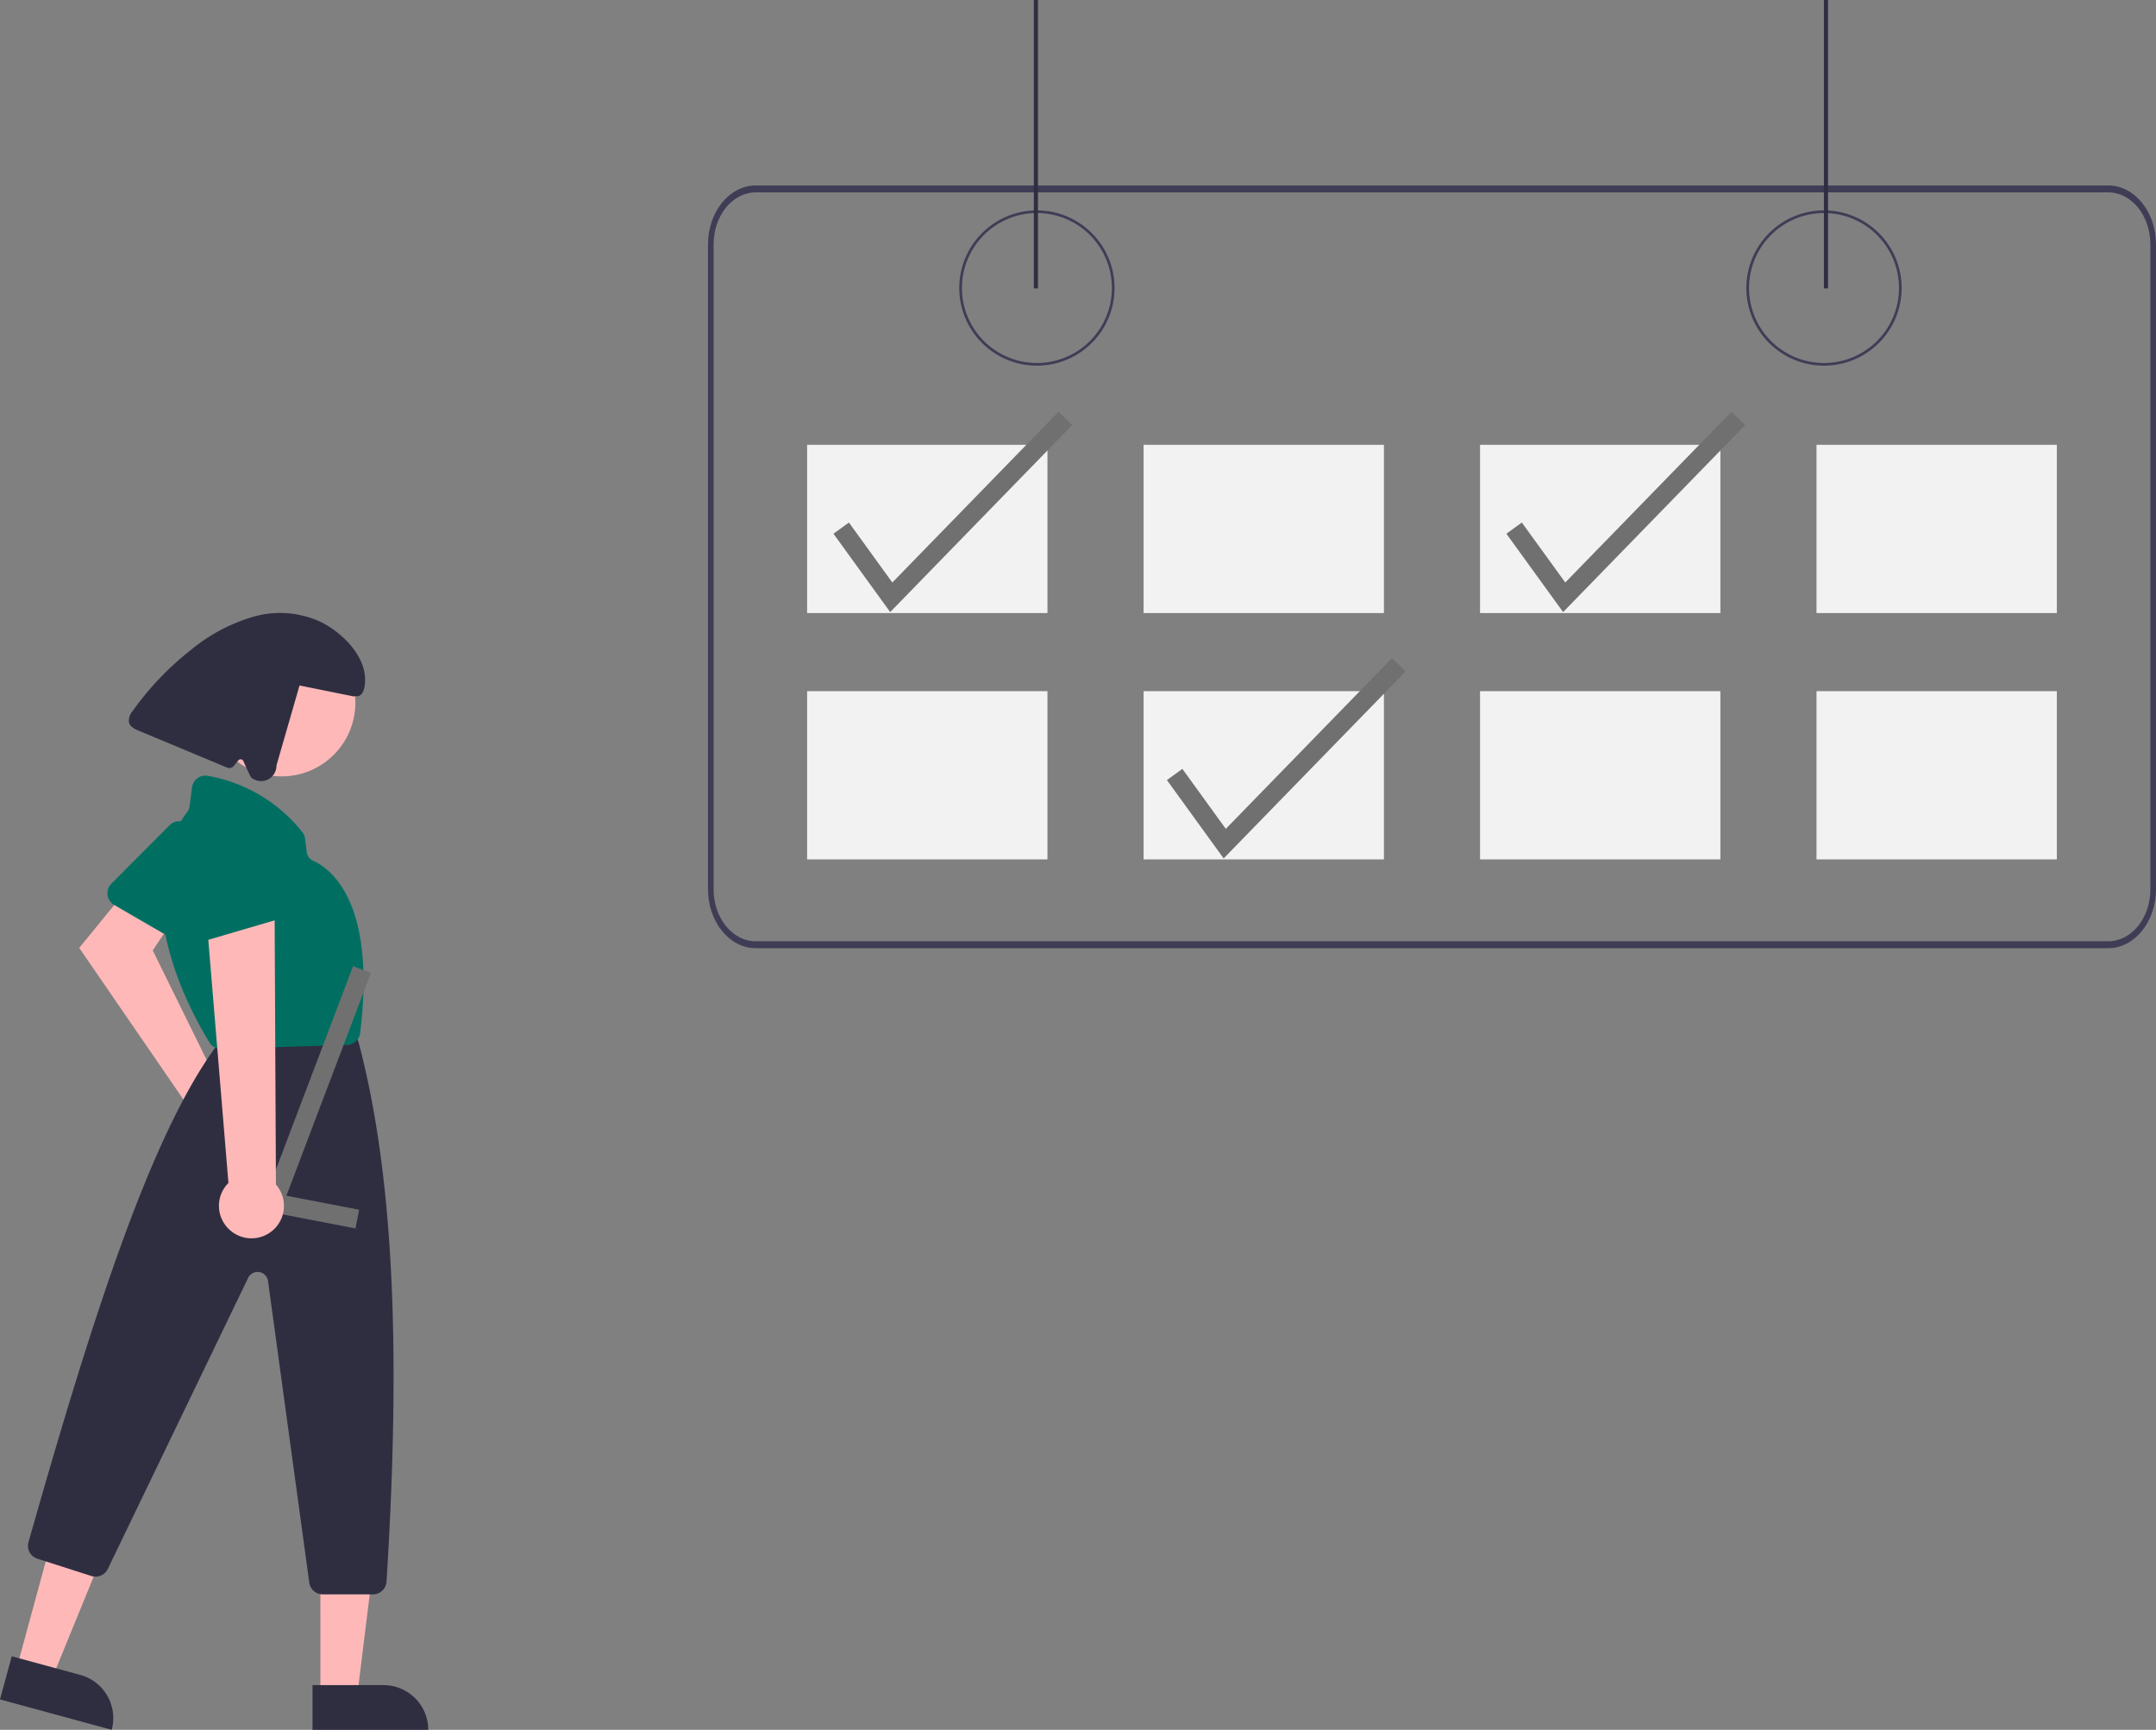
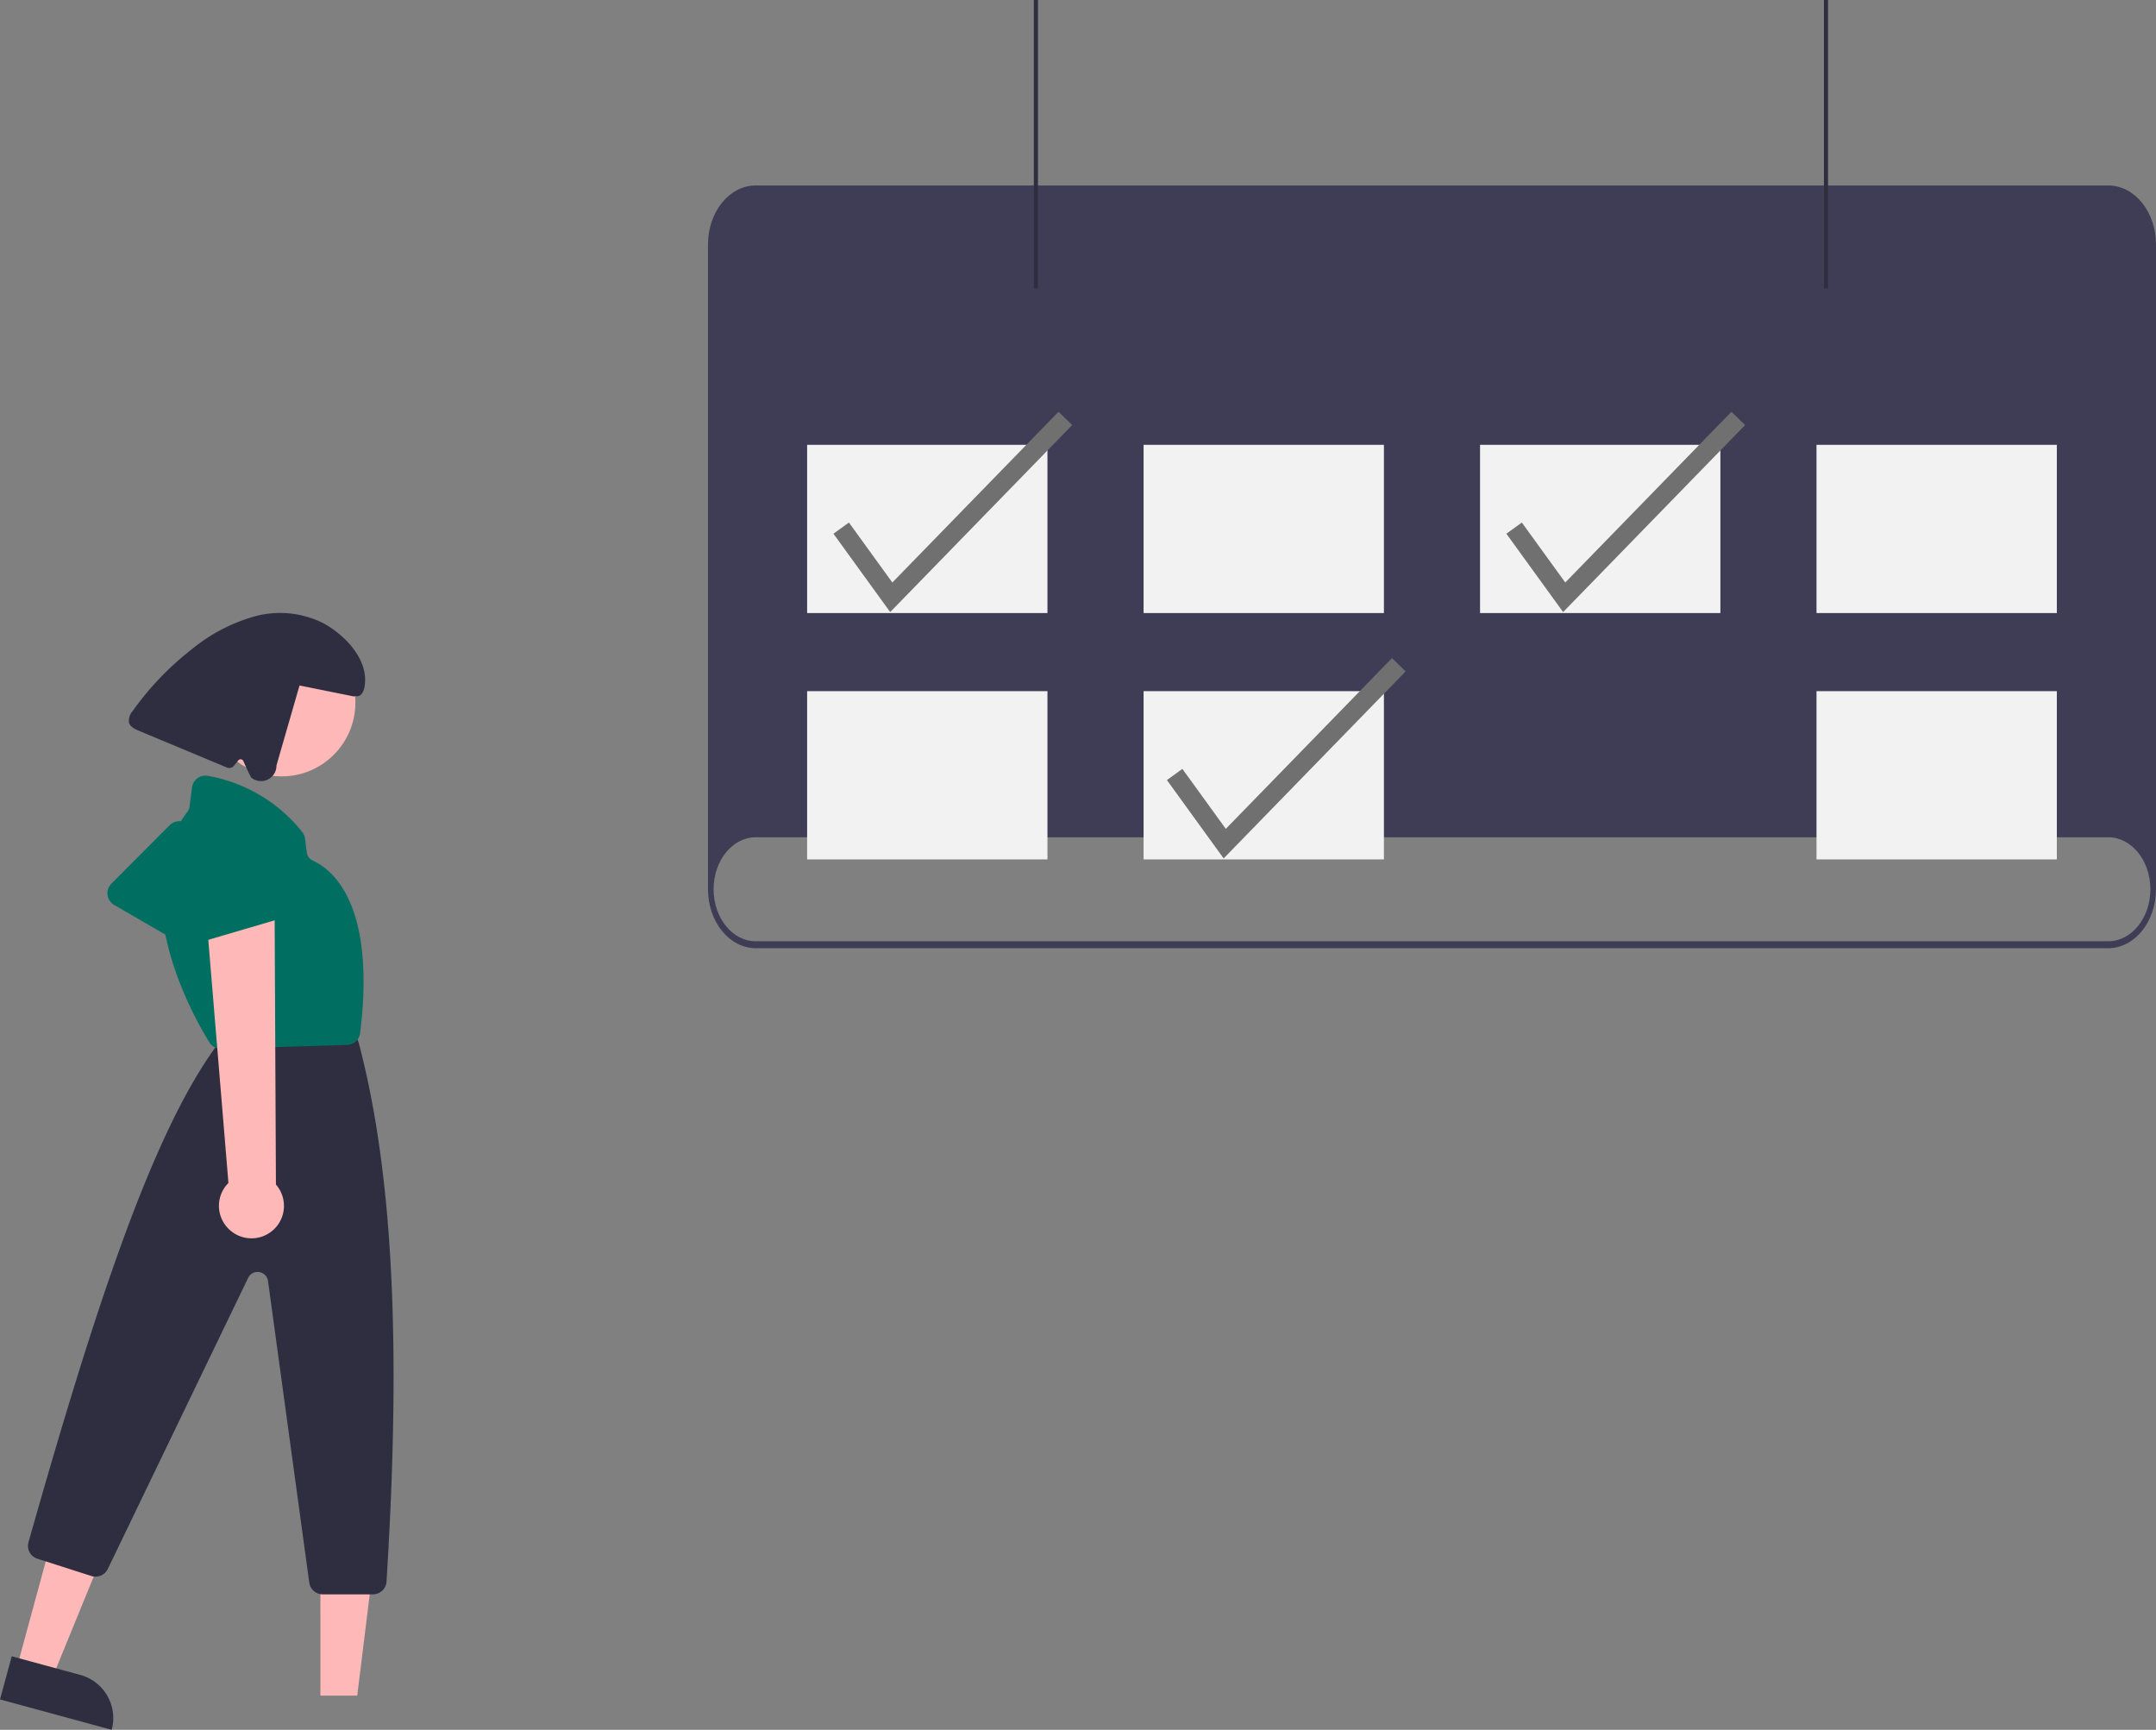
<svg xmlns="http://www.w3.org/2000/svg" width="253.743" height="203.584" viewBox="0 0 253.743 203.584">
  <rect x="0" y="0" width="253.743" height="203.584" fill="#808080" stroke="none" />
  <g transform="translate(2753.131 427.75)">
    <path d="M309.364,244.041A9.138,9.138,0,1,1,318.5,234.9,9.138,9.138,0,0,1,309.364,244.041Zm0-17.961a8.823,8.823,0,1,0,8.823,8.823A8.823,8.823,0,0,0,309.364,226.08Z" transform="translate(-2940.458 -628.756)" fill="#3f3d56" />
    <path d="M571.364,244.041A9.138,9.138,0,1,1,580.5,234.9,9.138,9.138,0,0,1,571.364,244.041Zm0-17.961a8.823,8.823,0,1,0,8.823,8.823A8.823,8.823,0,0,0,571.364,226.08Z" transform="translate(-3109.824 -628.756)" fill="#3f3d56" />
-     <path d="M381.381,217.469H222.192c-3.1.005-5.61,3.108-5.615,6.937V300.3c0,3.829,2.516,6.93,5.615,6.937H381.381c3.1-.005,5.61-3.108,5.615-6.937V224.406c0-3.829-2.516-6.93-5.615-6.937Zm4.955,82.831c0,3.379-2.219,6.117-4.954,6.12H222.192c-2.735,0-4.95-2.742-4.954-6.12V224.406c0-3.379,2.219-6.117,4.954-6.12H381.381c2.735,0,4.95,2.742,4.954,6.12Z" transform="translate(-2886.384 -623.393)" fill="#3f3d56" />
+     <path d="M381.381,217.469H222.192c-3.1.005-5.61,3.108-5.615,6.937V300.3c0,3.829,2.516,6.93,5.615,6.937H381.381c3.1-.005,5.61-3.108,5.615-6.937V224.406c0-3.829-2.516-6.93-5.615-6.937Zm4.955,82.831c0,3.379-2.219,6.117-4.954,6.12H222.192c-2.735,0-4.95-2.742-4.954-6.12c0-3.379,2.219-6.117,4.954-6.12H381.381c2.735,0,4.95,2.742,4.954,6.12Z" transform="translate(-2886.384 -623.393)" fill="#3f3d56" />
    <rect width="28.285" height="19.799" transform="translate(-2658.139 -375.399)" fill="#f2f2f2" />
    <rect width="28.285" height="19.799" transform="translate(-2618.54 -375.399)" fill="#f2f2f2" />
    <rect width="28.285" height="19.799" transform="translate(-2578.941 -375.399)" fill="#f2f2f2" />
    <rect width="28.285" height="19.799" transform="translate(-2539.343 -375.399)" fill="#f2f2f2" />
    <rect width="28.285" height="19.799" transform="translate(-2658.139 -346.407)" fill="#f2f2f2" />
    <rect width="28.285" height="19.799" transform="translate(-2618.54 -346.407)" fill="#f2f2f2" />
-     <rect width="28.285" height="19.799" transform="translate(-2578.941 -346.407)" fill="#f2f2f2" />
    <rect width="28.285" height="19.799" transform="translate(-2539.343 -346.407)" fill="#f2f2f2" />
    <path d="M376.018,398.379l-6.677-9.221,1.819-1.317,5.111,7.058,19.558-20.094,1.609,1.566Z" transform="translate(-2985.136 -725.102)" fill="#707070" />
    <path d="M489.018,316.379l-6.677-9.221,1.819-1.317,5.111,7.058,19.558-20.094,1.609,1.566Z" transform="translate(-3058.184 -672.094)" fill="#707070" />
    <rect width="0.483" height="33.938" transform="translate(-2631.456 -427.75)" fill="#2f2e41" />
    <rect width="0.483" height="33.938" transform="translate(-2538.47 -427.75)" fill="#2f2e41" />
    <path d="M265.018,316.379l-6.677-9.221,1.819-1.317,5.111,7.058,19.558-20.094,1.609,1.566Z" transform="translate(-2913.381 -672.094)" fill="#707070" />
    <g transform="translate(-2753.131 -355.599)">
-       <path d="M882.362,485.253a3.715,3.715,0,0,0-.573-.123L874.046,469.4l2.364-3.544-4.882-4.266-6.137,7.51,12.5,18.19a3.712,3.712,0,1,0,4.472-2.033Z" transform="translate(-856.068 -429.694)" fill="#ffb8b8" />
      <path d="M869.557,450.24a1.6,1.6,0,0,0,.359.283l7.922,4.592a1.591,1.591,0,0,0,2.174-.579q.033-.057.062-.117l3.854-8.14a1.582,1.582,0,0,0-.543-2l-4.911-3.34a1.591,1.591,0,0,0-2.022.192l-6.864,6.888a1.591,1.591,0,0,0-.03,2.216Z" transform="translate(-856.481 -416.171)" fill="#006f62" />
      <path d="M911.794,693.215l4.183,1.138,6.38-15.592-6.173-1.68Z" transform="translate(-909.841 -568.997)" fill="#ffb8b8" />
      <path d="M918.937,720.832l-8.066-2.195-1.381,5.077,13.145,3.577a5.264,5.264,0,0,0-3.7-6.461h0Z" transform="translate(-909.489 -595.861)" fill="#2f2e41" />
      <path d="M822.444,701.171h4.335l2.062-16.719h-6.4Z" transform="translate(-784.735 -573.762)" fill="#ffb8b8" />
-       <path d="M812.993,728.236h-8.36V733.5h13.623A5.264,5.264,0,0,0,812.993,728.236Z" transform="translate(-767.854 -602.066)" fill="#2f2e41" />
      <ellipse cx="8.684" cy="8.684" rx="8.684" ry="8.684" transform="translate(24.458 1.855)" fill="#ffb8b8" />
      <path d="M850.867,575.847h5.923a1.6,1.6,0,0,0,1.591-1.493c1.765-28.059.733-48.187-3.249-63.342a1.66,1.66,0,0,0-.064-.2l-.318-.793a1.584,1.584,0,0,0-1.478-1H841.091a1.589,1.589,0,0,0-1.208.555l-1.654,1.93c-.032.038-.063.076-.092.116-7.46,10.4-14.146,30.744-21.89,58.082a1.586,1.586,0,0,0,1.046,1.951l6.364,2.037a1.6,1.6,0,0,0,1.918-.825l16.519-34.263a1.238,1.238,0,0,1,2.341.37l4.855,35.492A1.6,1.6,0,0,0,850.867,575.847Z" transform="translate(-812.892 -460.359)" fill="#2f2e41" />
      <path d="M833.225,457.657h.05l14.8-.468a1.586,1.586,0,0,0,1.531-1.4c1.874-15.182-3.268-19.25-5.567-20.294a1.223,1.223,0,0,1-.711-.97l-.2-1.591a1.584,1.584,0,0,0-.314-.773,18.182,18.182,0,0,0-11.137-6.639,1.588,1.588,0,0,0-1.844,1.283q-.007.039-.012.079l-.3,2.285a1.26,1.26,0,0,1-.252.6c-7.516,9.826.857,24.335,2.612,27.143h0A1.594,1.594,0,0,0,833.225,457.657Z" transform="translate(-807.221 -406.365)" fill="#006f62" />
-       <path d="M823.729,517.629l11.179,2.154.425-2.2-8.557-1.649,9.946-26.218-2.1-.8Z" transform="translate(-793.069 -447.36)" fill="#707070" />
      <path d="M826.143,382.9a34.561,34.561,0,0,1,6.9-7.22,20.494,20.494,0,0,1,7.322-3.874,11.356,11.356,0,0,1,8.119.724c2.455,1.3,4.994,3.9,5.009,6.678.005.893-.222,2.1-1.1,1.947l-.255.035-6.366-1.286-2.712,9.41a1.818,1.818,0,0,1-2.948,1.448c-.1-.041-.943-1.938-.943-1.938a.354.354,0,0,0-.609-.1l-.5.628a.707.707,0,0,1-.824.212l-10.383-4.334c-.478-.2-1.013-.46-1.152-.96A1.724,1.724,0,0,1,826.143,382.9Z" transform="translate(-810.521 -371.381)" fill="#2f2e41" />
      <path d="M855.919,506.2a3.8,3.8,0,0,1-.5-5.8l-2.748-33.189,8.183,1.126.156,32.245a3.818,3.818,0,0,1-5.091,5.622Z" transform="translate(-828.535 -433.327)" fill="#ffb8b8" />
      <path d="M852.934,454.823a1.6,1.6,0,0,0,.453-.065l8.785-2.584a1.591,1.591,0,0,0,1.077-1.975q-.019-.063-.043-.125l-3.251-8.4a1.583,1.583,0,0,0-1.822-.98l-5.8,1.262a1.591,1.591,0,0,0-1.252,1.6l.27,9.72a1.591,1.591,0,0,0,1.587,1.548Z" transform="translate(-829.331 -416.164)" fill="#006f62" />
    </g>
  </g>
</svg>